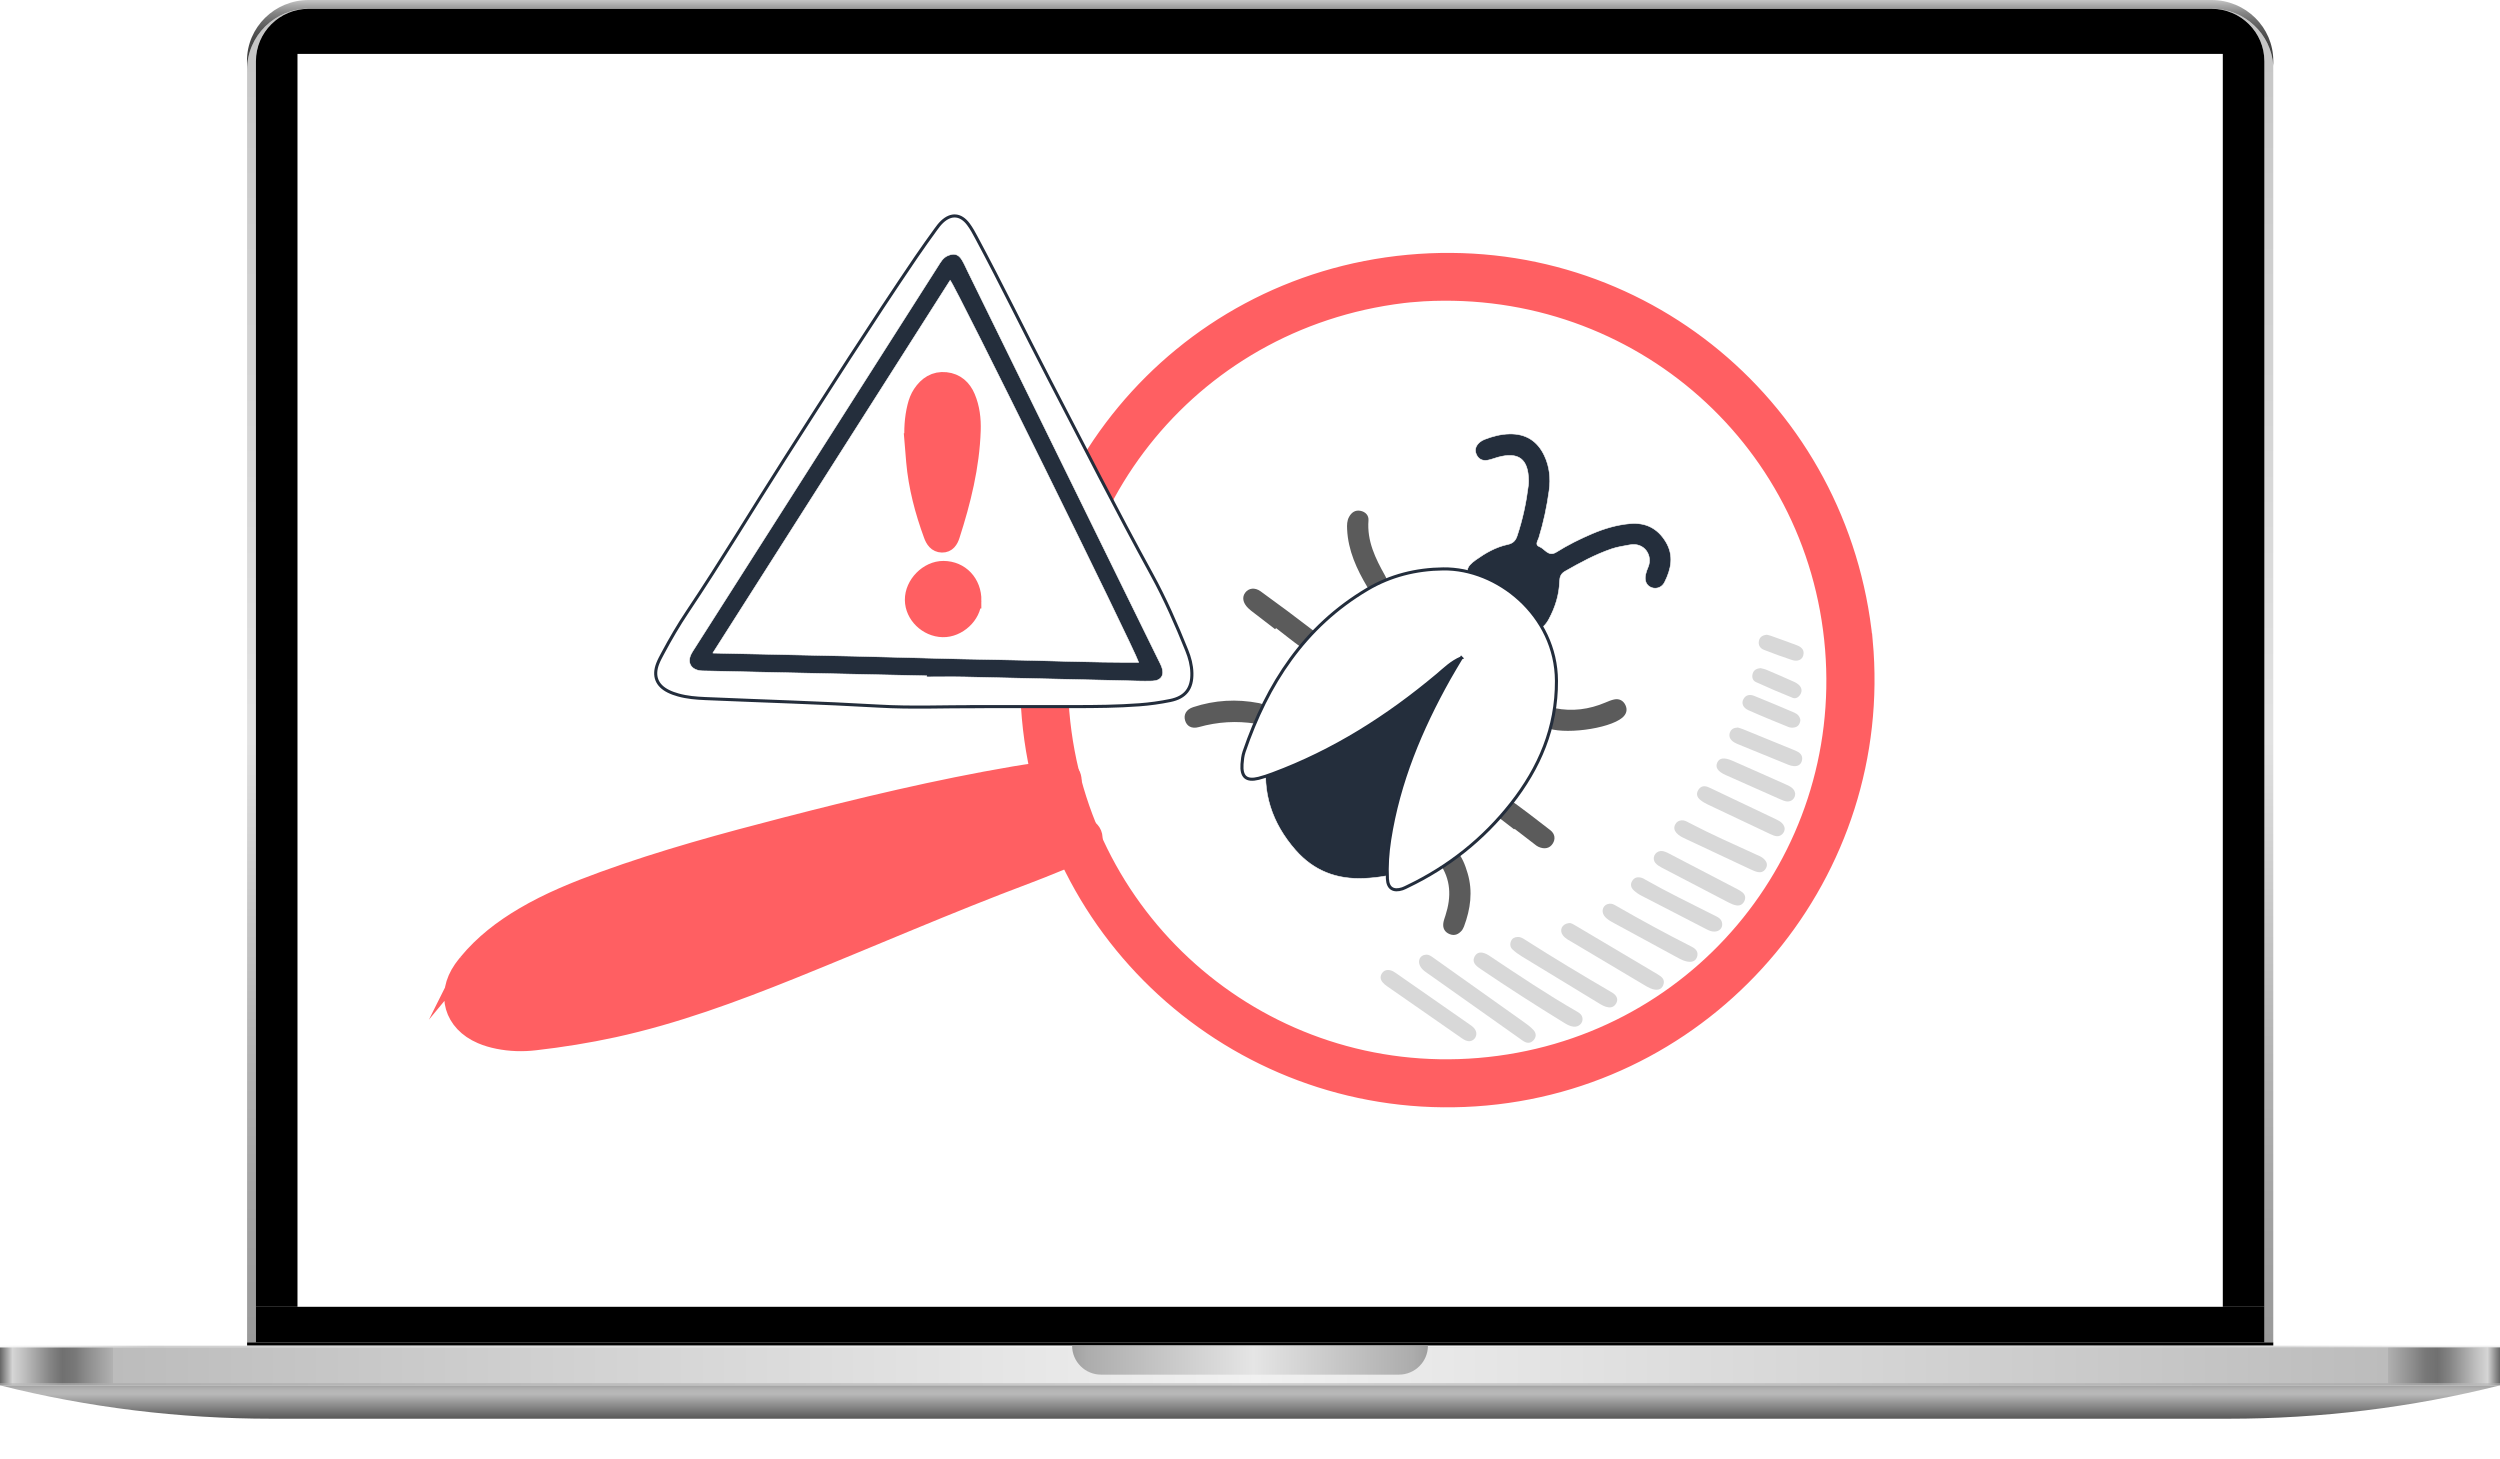
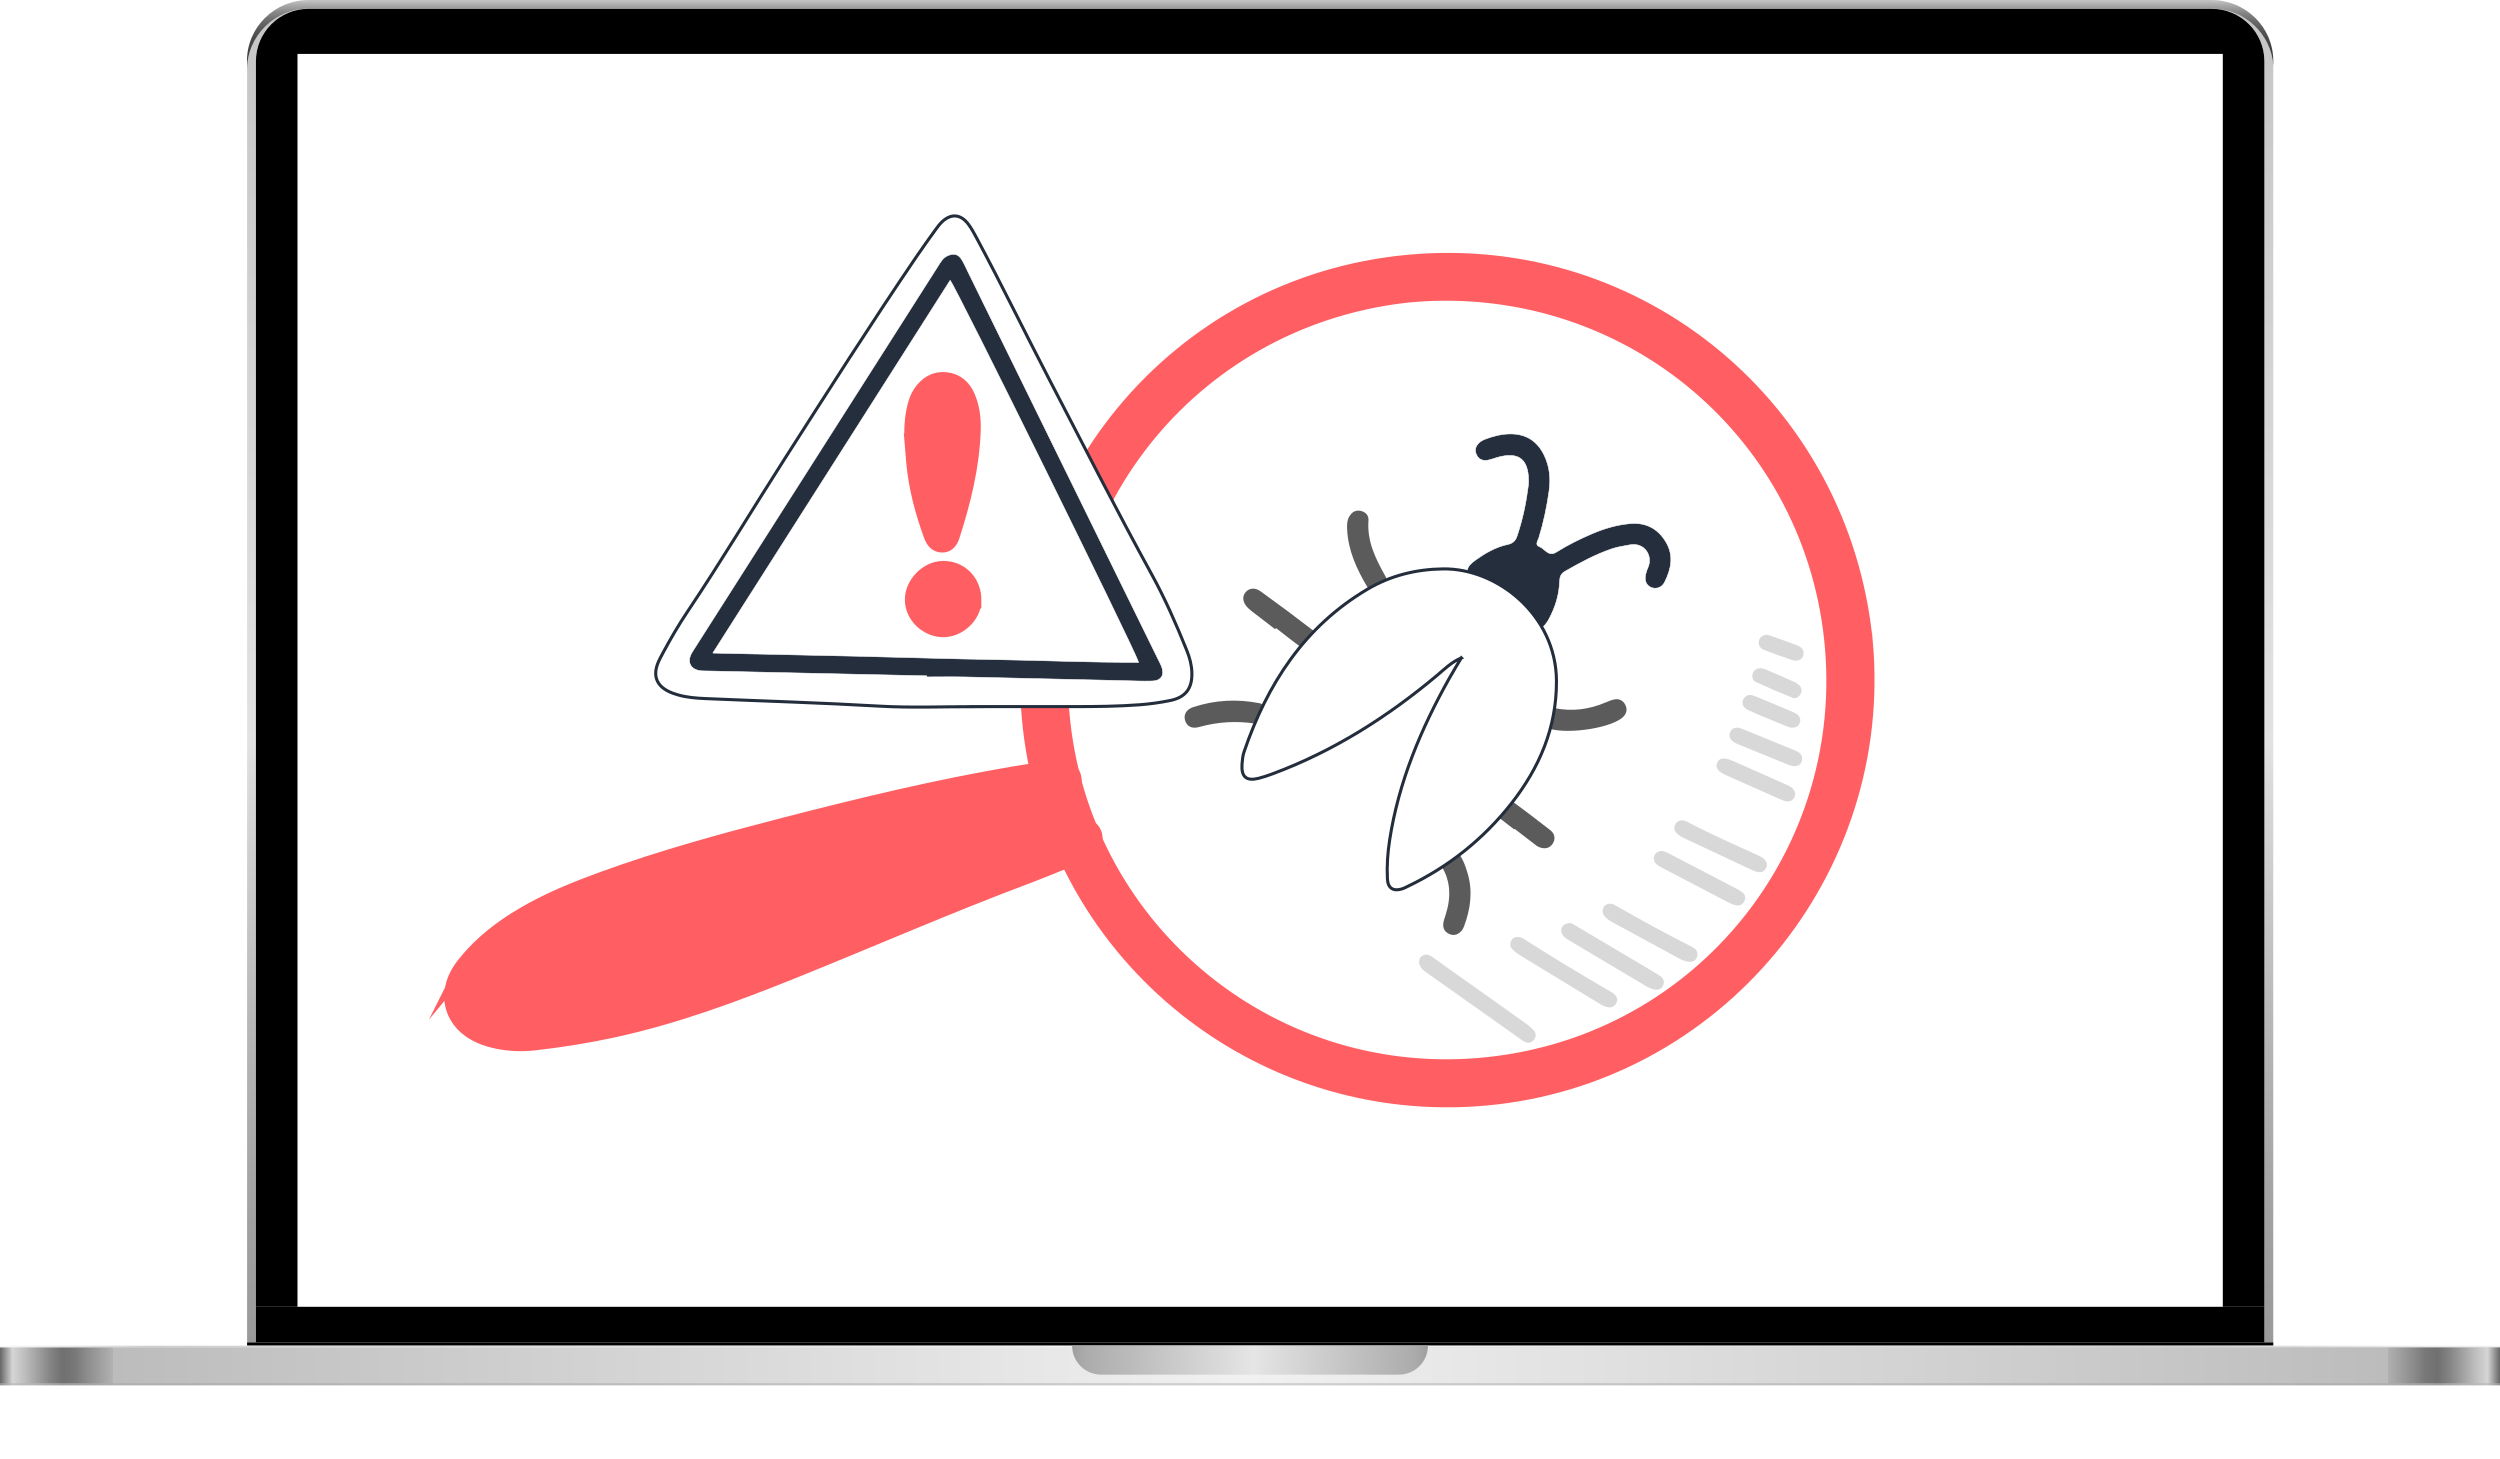
<svg xmlns="http://www.w3.org/2000/svg" viewBox="0 0 812.05 473.84">
  <defs>
    <style>      .cls-1 {        fill: url(#linear-gradient-2);      }      .cls-2, .cls-3 {        fill: #fff;      }      .cls-4 {        fill: #d8d8d8;      }      .cls-5 {        fill: url(#radial-gradient-2);        opacity: .4;      }      .cls-5, .cls-6, .cls-7 {        mix-blend-mode: multiply;      }      .cls-8 {        mask: url(#mask-2);      }      .cls-9 {        fill: url(#linear-gradient-6);      }      .cls-10 {        isolation: isolate;      }      .cls-11 {        mask: url(#mask-3);      }      .cls-3 {        stroke: #232d3c;      }      .cls-3, .cls-12, .cls-13 {        stroke-miterlimit: 10;      }      .cls-14 {        fill: url(#linear-gradient-11);      }      .cls-6 {        fill: url(#radial-gradient);      }      .cls-15 {        fill: url(#linear-gradient-10);      }      .cls-7 {        fill: url(#linear-gradient-9);      }      .cls-16 {        filter: url(#luminosity-noclip-4);      }      .cls-17 {        fill: url(#linear-gradient-5);      }      .cls-18 {        fill: url(#linear-gradient-7);      }      .cls-12 {        fill: #242e3c;        stroke: #fff;        stroke-width: .18px;      }      .cls-19 {        filter: url(#luminosity-noclip-2);      }      .cls-20 {        mask: url(#mask-1);      }      .cls-21 {        mask: url(#mask);      }      .cls-22 {        fill: url(#linear-gradient-3);      }      .cls-23 {        fill: url(#linear-gradient);      }      .cls-24 {        fill: #5b5b5b;      }      .cls-25 {        fill: url(#linear-gradient-4);      }      .cls-26 {        fill: url(#linear-gradient-8);      }      .cls-13 {        fill: #ff5f62;        stroke: #ff5f62;        stroke-width: 5px;      }    </style>
    <filter id="luminosity-noclip-2" data-name="luminosity-noclip" x="62.67" y="447.82" width="686.72" height="26.02" color-interpolation-filters="sRGB" filterUnits="userSpaceOnUse" />
    <filter id="luminosity-noclip-3" x="929.24" y="-3875.25" width="-32766" height="32766" color-interpolation-filters="sRGB" filterUnits="userSpaceOnUse" />
    <mask id="mask-1" x="929.24" y="-3875.25" width="-32766" height="32766" maskUnits="userSpaceOnUse" />
    <radialGradient id="radial-gradient" cx="-3278.25" cy="37953.78" fx="-3278.25" fy="37953.78" r="174.72" gradientTransform="translate(7455.9 -2157.98) scale(2.15 .07)" gradientUnits="userSpaceOnUse">
      <stop offset="0" stop-color="#fff" />
      <stop offset=".09" stop-color="#f5f5f5" />
      <stop offset=".23" stop-color="#dadada" />
      <stop offset=".41" stop-color="#afafaf" />
      <stop offset=".63" stop-color="#737373" />
      <stop offset=".88" stop-color="#282828" />
      <stop offset="1" stop-color="#000" />
    </radialGradient>
    <mask id="mask" x="62.67" y="447.82" width="686.72" height="26.02" maskUnits="userSpaceOnUse">
      <g class="cls-19">
        <g class="cls-20">
          <path class="cls-6" d="M749.39,460.54c0,7.19-122.94,13.31-346.82,13.31s-339.9-5.83-339.9-13.01,116.02-13.01,339.9-13.01,346.82,5.53,346.82,12.71Z" />
        </g>
      </g>
    </mask>
    <radialGradient id="radial-gradient-2" cx="-3278.25" cy="37953.78" fx="-3278.25" fy="37953.78" r="174.72" gradientTransform="translate(7455.9 -2157.98) scale(2.15 .07)" gradientUnits="userSpaceOnUse">
      <stop offset="0" stop-color="#000" />
      <stop offset="1" stop-color="#000" />
    </radialGradient>
    <linearGradient id="linear-gradient" x1="409.34" y1="436.04" x2="409.34" y2="2.83" gradientUnits="userSpaceOnUse">
      <stop offset="0" stop-color="#9a9a9a" />
      <stop offset=".09" stop-color="#a1a1a1" />
      <stop offset=".24" stop-color="#b7b7b7" />
      <stop offset=".42" stop-color="#dadada" />
      <stop offset=".45" stop-color="#e2e2e2" />
      <stop offset="1" stop-color="#c5c5c5" />
    </linearGradient>
    <linearGradient id="linear-gradient-2" x1="409.32" y1="22.61" x2="409.32" y2="0" gradientUnits="userSpaceOnUse">
      <stop offset="0" stop-color="#404040" />
      <stop offset=".28" stop-color="#424242" />
      <stop offset=".45" stop-color="#4a4a4a" />
      <stop offset=".59" stop-color="#595959" />
      <stop offset=".71" stop-color="#6d6d6d" />
      <stop offset=".82" stop-color="#878787" />
      <stop offset=".92" stop-color="#a7a7a7" />
      <stop offset="1" stop-color="#c5c5c5" />
    </linearGradient>
    <linearGradient id="linear-gradient-3" x1="0" y1="443.86" x2="406.03" y2="443.86" gradientUnits="userSpaceOnUse">
      <stop offset="0" stop-color="#929292" />
      <stop offset=".01" stop-color="#c1c1c1" />
      <stop offset=".03" stop-color="#b1b1b1" />
      <stop offset=".05" stop-color="#9c9c9c" />
      <stop offset=".07" stop-color="#a3a3a3" />
      <stop offset=".09" stop-color="#afafaf" />
      <stop offset="1" stop-color="#cfcfcf" />
    </linearGradient>
    <linearGradient id="linear-gradient-4" x1="0" y1="437.41" x2="812.05" y2="437.41" gradientUnits="userSpaceOnUse">
      <stop offset="0" stop-color="#f8f8f8" />
      <stop offset=".06" stop-color="#d0d0d0" />
      <stop offset=".5" stop-color="#f8f8f8" />
      <stop offset=".87" stop-color="#d0d0d0" />
      <stop offset=".88" stop-color="#d3d3d3" />
      <stop offset=".95" stop-color="#e8e8e8" />
      <stop offset="1" stop-color="#f1f1f1" />
    </linearGradient>
    <linearGradient id="linear-gradient-5" x1="406.03" y1="443.86" x2="812.05" y2="443.86" gradientUnits="userSpaceOnUse">
      <stop offset="0" stop-color="#cfcfcf" />
      <stop offset=".91" stop-color="#afafaf" />
      <stop offset=".93" stop-color="#a3a3a3" />
      <stop offset=".95" stop-color="#9c9c9c" />
      <stop offset=".97" stop-color="#b1b1b1" />
      <stop offset=".99" stop-color="#c1c1c1" />
      <stop offset="1" stop-color="#929292" />
    </linearGradient>
    <linearGradient id="linear-gradient-6" x1="0" y1="443.5" x2="406.03" y2="443.5" gradientUnits="userSpaceOnUse">
      <stop offset="0" stop-color="#666" />
      <stop offset=".01" stop-color="#d5d5d5" />
      <stop offset=".02" stop-color="#bdbdbd" />
      <stop offset=".04" stop-color="#858585" />
      <stop offset=".05" stop-color="#707070" />
      <stop offset=".06" stop-color="#787878" />
      <stop offset=".07" stop-color="#8d8d8d" />
      <stop offset=".09" stop-color="#b1b1b1" />
      <stop offset=".09" stop-color="#bcbcbc" />
      <stop offset="1" stop-color="#f1f1f1" />
    </linearGradient>
    <linearGradient id="linear-gradient-7" x1="406.03" y1="443.5" x2="812.05" y2="443.5" gradientUnits="userSpaceOnUse">
      <stop offset="0" stop-color="#f1f1f1" />
      <stop offset=".91" stop-color="#bcbcbc" />
      <stop offset=".91" stop-color="#b1b1b1" />
      <stop offset=".93" stop-color="#8d8d8d" />
      <stop offset=".94" stop-color="#787878" />
      <stop offset=".95" stop-color="#707070" />
      <stop offset=".96" stop-color="#858585" />
      <stop offset=".98" stop-color="#bdbdbd" />
      <stop offset=".99" stop-color="#d5d5d5" />
      <stop offset="1" stop-color="#666" />
    </linearGradient>
    <linearGradient id="linear-gradient-8" x1="348.23" y1="441.81" x2="463.82" y2="441.81" gradientUnits="userSpaceOnUse">
      <stop offset="0" stop-color="#9f9f9f" />
      <stop offset=".04" stop-color="#acacac" />
      <stop offset=".51" stop-color="#e5e5e5" />
      <stop offset=".96" stop-color="#acacac" />
      <stop offset="1" stop-color="#9f9f9f" />
    </linearGradient>
    <filter id="luminosity-noclip-4" x="347.78" y="437.1" width="116.49" height="10.1" color-interpolation-filters="sRGB" filterUnits="userSpaceOnUse" />
    <filter id="luminosity-noclip-5" x="929.24" y="-3875.25" width="-32766" height="32766" color-interpolation-filters="sRGB" filterUnits="userSpaceOnUse" />
    <mask id="mask-3" x="929.24" y="-3875.25" width="-32766" height="32766" maskUnits="userSpaceOnUse" />
    <linearGradient id="linear-gradient-9" x1="347.78" y1="442.16" x2="464.27" y2="442.16" gradientUnits="userSpaceOnUse">
      <stop offset="0" stop-color="#ccc" />
      <stop offset=".52" stop-color="#b3b3b3" />
      <stop offset=".77" stop-color="#b5b5b5" />
      <stop offset=".89" stop-color="#bdbdbd" />
      <stop offset=".99" stop-color="#cacaca" />
      <stop offset="1" stop-color="#ccc" />
    </linearGradient>
    <mask id="mask-2" x="347.78" y="437.1" width="116.49" height="10.1" maskUnits="userSpaceOnUse">
      <g class="cls-16">
        <g class="cls-11">
          <path class="cls-7" d="M463.82,437.1c0,2.6-1.05,4.95-2.76,6.65-1.7,1.7-4.05,2.76-6.65,2.76h-96.77c-5.19,0-9.4-4.22-9.4-9.41h-.46v.7c0,5.19,4.22,9.4,9.41,9.4h97.67c5.2,0,9.41-4.21,9.41-9.4v-.7h-.45Z" />
        </g>
      </g>
    </mask>
    <linearGradient id="linear-gradient-10" x1="347.78" y1="442.16" x2="464.27" y2="442.16" gradientUnits="userSpaceOnUse">
      <stop offset="0" stop-color="#f7f7f7" />
      <stop offset=".52" stop-color="#f8f8f8" />
      <stop offset="1" stop-color="#f7f7f7" />
    </linearGradient>
    <linearGradient id="linear-gradient-11" x1="406.03" y1="460.83" x2="406.03" y2="450" gradientUnits="userSpaceOnUse">
      <stop offset="0" stop-color="#575757" />
      <stop offset=".74" stop-color="#b9b9b9" />
      <stop offset=".85" stop-color="#b5b5b5" />
      <stop offset=".94" stop-color="#ababab" />
      <stop offset="1" stop-color="#9f9f9f" />
    </linearGradient>
  </defs>
  <g class="cls-10">
    <g id="Layer_2" data-name="Layer 2">
      <g id="object">
        <g>
          <g class="cls-21">
            <path class="cls-5" d="M749.39,460.54c0,7.19-122.94,13.31-346.82,13.31s-339.9-5.83-339.9-13.01,116.02-13.01,339.9-13.01,346.82,5.53,346.82,12.71Z" />
          </g>
          <g>
            <g>
              <g>
                <path class="cls-23" d="M718.4,2.83H100.32c-11.08,0-20.06,8.86-20.06,19.78V436.04h2.87V19.78c0-.87,.07-1.73,.2-2.57,.04-.28,.09-.56,.15-.83,.06-.27,.12-.55,.19-.82,.07-.27,.15-.54,.23-.8,.71-2.25,1.89-4.3,3.41-6.04,.18-.21,.36-.4,.55-.6,.09-.1,.19-.19,.29-.29,.87-.86,1.84-1.63,2.88-2.29,.35-.22,.7-.43,1.07-.62,.36-.2,.73-.38,1.11-.55,0,0,0,0,0,0,.25-.11,.51-.22,.77-.32,0,0,0,0,0,0,1.94-.75,4.07-1.17,6.28-1.17H718.36c2.95,0,5.74,.74,8.17,2.04,.36,.2,.72,.4,1.07,.62,.46,.29,.91,.61,1.34,.94h0c.22,.17,.43,.34,.63,.52t0,0c.31,.27,.61,.54,.9,.83,.1,.1,.19,.19,.29,.29,.19,.2,.38,.39,.55,.6,2.61,2.97,4.19,6.84,4.19,11.06V436.04h2.9V21.37c-.65-10.34-9.36-18.54-20.01-18.54Z" />
                <path class="cls-1" d="M80.22,19.78c0-10.92,8.98-19.78,20.06-19.78H718.36c11.08,0,20.05,8.86,20.05,19.78v1.58c-.65-10.34-9.36-18.54-20.01-18.54H100.32c-11.08,0-20.06,8.86-20.06,19.78l-.04-2.83Z" />
                <g>
                  <rect x="83.13" y="424.47" width="652.38" height="11.58" />
                  <path d="M735.51,19.87V424.47H83.13V19.87c0-9.38,7.69-17.01,17.15-17.01H718.36c9.46,0,17.15,7.63,17.15,17.01Z" />
                  <polygon points="738.41 436.04 738.41 437.1 735.51 437.1 735.51 437.1 83.13 437.1 83.13 437.1 80.26 437.1 80.26 436.04 738.41 436.04" />
                </g>
              </g>
              <g>
                <g>
                  <g>
                    <rect class="cls-22" y="437.71" width="406.03" height="12.29" />
                    <rect class="cls-25" y="437.1" width="812.05" height=".61" />
                    <rect class="cls-17" x="406.03" y="437.71" width="406.03" height="12.29" />
                  </g>
                  <g>
                    <rect class="cls-9" y="437.71" width="406.03" height="11.56" />
                    <rect class="cls-18" x="406.03" y="437.71" width="406.03" height="11.56" />
                  </g>
                  <path class="cls-26" d="M463.82,437.1c0,2.6-1.05,4.95-2.76,6.65-1.7,1.7-4.05,2.76-6.65,2.76h-96.77c-5.19,0-9.4-4.22-9.4-9.41h115.58Z" />
                  <g class="cls-8">
                    <path class="cls-15" d="M463.82,437.1c0,2.6-1.05,4.95-2.76,6.65-1.7,1.7-4.05,2.76-6.65,2.76h-96.77c-5.19,0-9.4-4.22-9.4-9.41h-.46v.7c0,5.19,4.22,9.4,9.41,9.4h97.67c5.2,0,9.41-4.21,9.41-9.4v-.7h-.45Z" />
                  </g>
                </g>
-                 <path class="cls-14" d="M0,450c28.55,7.18,58.29,10.83,88.19,10.83H723.86c29.91,0,59.64-3.65,88.19-10.83H0Z" />
              </g>
            </g>
            <rect class="cls-2" x="96.63" y="17.51" width="625.38" height="406.95" />
          </g>
        </g>
        <g>
          <g>
            <path class="cls-4" d="M463.07,310.11c1.09-.12,1.86,.52,2.68,1.1,9.84,7,19.7,13.99,29.54,20.99,1.01,.72,2.01,1.49,2.84,2.4,.94,1.05,.94,2.29-.08,3.36-.9,.95-1.98,.94-3.06,.31-.54-.31-1.03-.7-1.53-1.06-9.66-6.83-19.32-13.66-28.97-20.5-1.21-.86-2.56-1.6-3.25-3.01-.84-1.71,.07-3.45,1.84-3.59Z" />
-             <path class="cls-4" d="M514.04,330.83c.14,1.51-1.24,2.83-2.89,2.66-1.27-.13-2.35-.8-3.41-1.46-9.03-5.55-17.95-11.27-26.72-17.22-.31-.21-.62-.42-.91-.65-1.17-.92-1.94-1.99-1.09-3.53,.75-1.35,2.1-1.59,3.9-.69,.44,.22,.86,.51,1.27,.79,9.24,6.15,18.44,12.34,28.07,17.86,.9,.51,1.67,1.1,1.77,2.24Z" />
            <path class="cls-4" d="M492.95,304.35c1.08-.06,1.89,.55,2.72,1.08,9.02,5.75,18.19,11.27,27.43,16.65,.53,.31,1.09,.63,1.5,1.07,.74,.79,.94,1.73,.38,2.74-.54,.97-1.38,1.44-2.46,1.32-1.27-.14-2.34-.81-3.4-1.46-8.3-5.03-16.59-10.07-24.87-15.13-1.05-.64-2.08-1.39-2.97-2.23-.77-.73-.89-1.76-.44-2.76,.4-.89,1.17-1.24,2.1-1.28Z" />
            <path class="cls-4" d="M509.67,299.83c.67-.09,1.51,.47,2.37,.98,8.79,5.23,17.59,10.45,26.39,15.66,1.39,.82,2.53,1.73,1.81,3.56-.59,1.5-2.12,1.86-4.16,1-.8-.34-1.55-.8-2.3-1.25-7.62-4.52-15.23-9.05-22.84-13.58-1.17-.7-2.46-1.28-3.3-2.41-1.21-1.63-.33-3.7,2.02-3.96Z" />
-             <path class="cls-4" d="M477.49,338.19c-1.07,.1-1.92-.44-2.75-1.01-8.09-5.62-16.19-11.24-24.27-16.88-.51-.35-.99-.77-1.38-1.24-.69-.84-.86-1.79-.29-2.77,.67-1.14,1.72-1.4,2.9-1.1,.59,.15,1.15,.49,1.65,.84,8.09,5.62,16.17,11.26,24.25,16.9,.72,.5,1.4,1.05,1.76,1.89,.62,1.48-.33,3.17-1.89,3.37Z" />
+             <path class="cls-4" d="M477.49,338.19Z" />
            <path class="cls-4" d="M522.75,293.54c.79-.1,1.46,.25,2.11,.63,8.11,4.66,16.33,9.13,24.67,13.36,1.42,.72,2.21,1.75,1.71,3.28-.53,1.6-1.95,1.81-3.4,1.48-.84-.19-1.66-.54-2.42-.95-7.02-3.79-14.04-7.6-21.04-11.43-1.2-.66-2.47-1.29-3.29-2.43-1.19-1.65-.27-3.76,1.66-3.93Z" />
            <path class="cls-4" d="M546.24,266.46c.92-.07,1.67,.4,2.44,.81,7.05,3.68,14.31,6.91,21.54,10.2,1.01,.46,2.09,.83,2.88,1.67,.73,.77,1.1,1.65,.6,2.71-.55,1.16-1.48,1.66-2.72,1.41-.72-.14-1.42-.44-2.09-.75-7.09-3.31-14.17-6.63-21.24-9.96-1.12-.53-2.27-1.04-3.11-2.01-.72-.82-.92-1.74-.39-2.75,.44-.84,1.15-1.27,2.09-1.33Z" />
-             <path class="cls-4" d="M559.39,299.95c.18,1.46-.85,2.59-2.45,2.65-1.04,.04-1.95-.4-2.83-.86-6.99-3.59-13.98-7.18-20.94-10.8-.88-.45-1.72-1.03-2.45-1.7-.9-.82-1.26-1.87-.59-3.03,.76-1.31,1.93-1.45,3.24-1.04,.35,.11,.67,.33,.99,.52,7.27,4.12,14.79,7.76,22.25,11.53,1.21,.61,2.58,1.08,2.78,2.73Z" />
            <path class="cls-4" d="M539.45,276.4c1.03,0,1.92,.45,2.8,.91,7.38,3.85,14.76,7.69,22.14,11.54,.55,.29,1.09,.6,1.57,.99,.86,.7,1.14,1.66,.72,2.68-.47,1.15-1.42,1.78-2.67,1.57-.84-.14-1.67-.5-2.43-.89-7.28-3.77-14.55-7.56-21.81-11.37-.75-.4-1.55-.89-2.07-1.53-1.22-1.52-.2-3.68,1.73-3.88Z" />
-             <path class="cls-4" d="M579.69,268.95c.14,1.41-1.11,2.78-2.53,2.67-.72-.06-1.45-.37-2.11-.68-6.77-3.18-13.53-6.37-20.28-9.59-.89-.43-1.78-.93-2.53-1.56-.92-.77-1.35-1.81-.71-3,.69-1.29,1.76-1.69,3.14-1.2,.35,.13,.69,.29,1.03,.45,7.09,3.37,14.18,6.74,21.27,10.12,1.26,.6,2.42,1.32,2.72,2.8Z" />
            <path class="cls-4" d="M583.11,257.76c.06,1.52-1.15,2.71-2.66,2.57-.72-.06-1.44-.37-2.11-.67-5.93-2.61-11.86-5.23-17.77-7.89-2.63-1.18-3.47-2.49-2.78-4.06,.67-1.53,2.24-1.78,4.92-.61,5.83,2.54,11.62,5.15,17.43,7.73,1.39,.62,2.74,1.28,2.97,2.93Z" />
            <path class="cls-4" d="M564.43,236.3c.41,.13,1.13,.32,1.81,.59,5.41,2.2,10.82,4.41,16.23,6.63,.57,.23,1.16,.46,1.68,.79,1.08,.67,1.47,1.71,1.11,2.9-.37,1.23-1.37,1.74-2.61,1.64-.61-.05-1.23-.22-1.79-.45-5.53-2.23-11.06-4.48-16.57-6.76-.67-.28-1.36-.68-1.86-1.2-.73-.77-.89-1.78-.41-2.77,.41-.85,1.14-1.28,2.41-1.35Z" />
            <path class="cls-4" d="M584.8,233.89c-.14,1.35-.76,2.22-2.03,2.42-.59,.09-1.28,.07-1.82-.15-4.36-1.78-8.72-3.54-13.02-5.46-1.79-.8-2.34-2.27-1.65-3.57,.79-1.51,2.19-1.63,3.53-1.09,4.37,1.75,8.7,3.6,13.03,5.44,1.08,.46,1.81,1.27,1.95,2.41Z" />
            <path class="cls-4" d="M571.87,217.02c.56,.16,1.31,.28,1.99,.57,2.98,1.26,5.94,2.55,8.89,3.88,.66,.3,1.34,.72,1.81,1.26,.7,.8,.83,1.81,.26,2.78-.55,.94-1.5,1.57-2.5,1.17-4.03-1.62-8.03-3.33-11.98-5.14-1.14-.52-1.39-1.75-.97-2.92,.37-1.03,1.26-1.48,2.5-1.6Z" />
            <path class="cls-4" d="M573.9,206.18c.36,.09,.85,.18,1.31,.34,2.8,1,5.6,1.99,8.39,3.05,1.51,.57,2.64,1.51,2.13,3.36-.39,1.4-1.82,2.05-3.66,1.45-3.06-.99-6.09-2.12-9.08-3.29-1.26-.49-1.97-1.54-1.64-2.98,.28-1.25,1.21-1.8,2.56-1.93Z" />
            <g>
-               <path class="cls-12" d="M490.3,258.2c-9.58,12.21-20.18,19.8-32.93,24.39-4.61,1.66-9.4,2.52-14.28,2.73-8.84,.39-16.33-2.39-22.3-9.21-7.61-8.7-10.99-18.79-9.25-30.09,3.48-22.6,15.28-39.76,35.35-50.88,11.27-6.24,23.18-7.66,35.27-2.49,10.7,4.58,17.27,12.73,19.63,24.22,1.77,8.64,.1,16.83-2.85,24.92-2.37,6.49-5.54,12.53-8.65,16.4Z" />
              <path class="cls-12" d="M488.9,198.84c-3.38-2.38-6.3-5.29-9.29-8.12-.54-.51-.99-1.12-1.42-1.73-2.34-3.29-2.1-4.8,1.16-7.12,3.17-2.26,6.53-4.19,10.37-5.01,1.7-.36,2.55-1.21,3.08-2.79,1.79-5.34,2.95-10.82,3.64-16.4,.06-.49,.08-1,.08-1.49-.06-7.1-3.24-9.52-10.04-7.64-1.08,.3-2.13,.74-3.23,.94-1.63,.29-2.98-.26-3.69-1.86-.7-1.6-.14-2.93,1.11-4,.46-.39,1.04-.7,1.61-.92,2.58-.99,5.24-1.69,8.01-1.75,5.27-.12,9.08,2.24,11.34,7.02,1.71,3.61,2.09,7.43,1.56,11.33-.71,5.2-1.79,10.31-3.33,15.34-.29,.96-1.4,2.36,.15,2.92,1.8,.65,2.9,3.43,5.54,1.77,3.7-2.32,7.61-4.27,11.63-5.98,3.93-1.67,7.98-2.87,12.24-3.26,5.11-.46,9.01,1.52,11.65,5.88,2.7,4.46,1.77,8.89-.4,13.19-.83,1.65-2.61,2.25-4.12,1.73-1.69-.58-2.48-2.17-2.02-4.27,.18-.85,.5-1.68,.84-2.48,1.53-3.65-1.21-8.09-6.03-7.15-1.96,.38-3.94,.64-5.84,1.29-5.34,1.83-10.26,4.5-15.14,7.29-1.42,.81-1.73,1.89-1.78,3.37-.14,4.31-1.42,8.34-3.45,12.13-2.09,3.91-4.96,4.62-8.61,2.07-1.94-1.36-3.77-2.88-5.65-4.32Z" />
              <path class="cls-24" d="M474.94,302.11c-1.15,1.39-2.44,1.96-4.06,1.32-1.6-.64-2.28-1.91-2.06-3.58,.11-.85,.44-1.68,.7-2.51,1.94-6.02,1.81-11.75-2.03-17.11-1.46-2.03-1.21-3.81,.32-4.95,1.5-1.12,3.37-.88,5.03,.81,2.07,2.11,3.07,4.85,3.88,7.59,1.73,5.86,.93,11.61-1.17,17.23-.17,.46-.45,.89-.62,1.21Z" />
              <path class="cls-24" d="M414.21,204.4c-2.27-1.74-4.54-3.49-6.8-5.24-.69-.53-1.41-1.04-2.02-1.66-1.7-1.7-2.01-3.54-.92-4.99,1.11-1.47,3.09-1.82,5.01-.43,5.85,4.22,11.63,8.54,17.35,12.94,1.85,1.43,2.07,3.41,.93,4.91-1.14,1.5-3.07,1.79-4.98,.43-2.83-2.02-5.54-4.22-8.3-6.35-.09,.12-.19,.25-.28,.37Z" />
              <path class="cls-24" d="M501.39,235.84c-1.26-.96-1.8-2.28-1.31-3.89,.46-1.5,1.63-2.14,3.13-2.18,.61-.02,1.23,.14,1.84,.26,5.68,1.14,11.14,.41,16.44-1.84,.91-.39,1.84-.78,2.81-.99,1.67-.36,2.99,.37,3.69,1.86,.72,1.52,.28,2.93-.99,4.02-4.36,3.76-19.77,5.72-24.87,3.17-.22-.11-.43-.25-.72-.42Z" />
              <path class="cls-24" d="M445.2,191.88c-.23-.26-.74-.66-1.05-1.18-3.46-5.82-6.27-11.89-6.58-18.81-.06-1.37-.06-2.74,.64-4,.8-1.44,1.98-2.28,3.66-1.97,1.67,.31,2.77,1.5,2.64,3.14-.52,6.7,2.26,12.34,5.39,17.92,1.27,2.27,1.09,3.91-.36,5.05-1.35,1.06-2.74,1.02-4.34-.15Z" />
              <path class="cls-24" d="M411.5,233.67c-.9,1.26-2.17,1.63-3.61,1.4-6.24-.99-12.38-.61-18.48,1.1-2.36,.66-3.95-.31-4.48-2.19-.52-1.82,.35-3.53,2.62-4.28,6.99-2.32,14.17-2.71,21.37-1.32,2.96,.57,4.07,3.2,2.58,5.28Z" />
              <path class="cls-24" d="M491.84,269.41c-1.98-1.52-3.96-3.04-5.93-4.57-2.16-1.69-2.72-3.42-1.67-5.08,1.05-1.66,3.23-2.12,5.3-.65,4.78,3.4,9.45,6.96,14.06,10.57,1.54,1.21,1.67,2.93,.76,4.34-.99,1.55-2.66,1.93-4.62,1.05-.23-.1-.45-.22-.65-.37-2.38-1.82-4.75-3.65-7.12-5.48-.05,.06-.09,.12-.14,.18Z" />
              <path class="cls-3" d="M474.68,213.7c-3.23,1.35-5.48,3.66-7.93,5.71-16.09,13.47-33.58,24.58-53.33,31.92-1.52,.56-3.06,1.1-4.63,1.49-3.96,.98-5.64-.47-5.36-4.61,.1-1.36,.24-2.77,.68-4.05,7.52-21.99,19.56-40.62,40.02-52.74,7.53-4.46,15.8-6.52,24.65-6.63,17.58-.22,36.68,14.98,36.79,36.36,.07,15.22-5.53,28.24-14.71,39.92-9.08,11.55-20.35,20.48-33.62,26.85-.56,.27-1.12,.57-1.7,.77-2.92,.96-4.72-.12-4.88-3.2-.22-4.24,.08-8.47,.73-12.68,2.91-18.76,10.1-35.93,19.3-52.36,1.28-2.28,2.65-4.51,3.98-6.76Z" />
            </g>
            <path class="cls-13" d="M605.81,208.25c6.87,74.88-48.39,141.49-123.09,148.35-75.1,6.9-141.6-48.32-148.31-123.44-6.69-74.87,47.8-140.91,123.02-147.91,75.22-7,140.86,47.71,148.37,123Zm-146.78-112.65c-70.8,6.81-119.91,68.19-114.18,135.77,5.9,69.53,66.42,120.52,135.52,114.77,70-5.82,120.54-66.55,114.95-135.35-5.65-69.57-66.03-120.87-136.3-115.18Z" />
            <path class="cls-13" d="M151.5,312.44c5.14-6.26,11.46-11.1,18.4-15.19,8.19-4.83,16.96-8.39,25.86-11.63,19.51-7.1,39.52-12.53,59.61-17.72,24.45-6.31,49-12.21,73.91-16.47,4.44-.76,8.92-1.34,13.38-1.95,4.83-.65,7.08,1.84,5.86,6.53-.25,.94-.27,1.76,.02,2.62,.85,2.57,1.75,5.12,2.57,7.69,.3,.95,.95,1.47,1.78,1.9,1.85,.98,2.95,2.47,2.72,4.64-.24,2.28-1.73,3.54-3.75,4.35-5.96,2.39-11.86,4.95-17.87,7.2-25.86,9.69-51.15,20.78-76.76,31.09-18.83,7.57-37.85,14.61-57.75,18.96-8.49,1.85-17.06,3.22-25.68,4.21-4.06,.47-8.1,.35-12.11-.46-1.88-.38-3.72-.91-5.49-1.67-9.48-4.05-12.22-13.53-6.34-21.97,.51-.74,1.1-1.43,1.65-2.15Z" />
          </g>
          <g>
            <path class="cls-3" d="M317.41,229.53c-10.63-.02-21.27,.45-31.89-.17-18.81-1.09-37.64-1.63-56.47-2.45-2.95-.13-5.89-.37-8.74-1.17-1.11-.31-2.21-.69-3.24-1.21-3.76-1.88-4.96-4.98-3.45-8.93,.45-1.17,1.06-2.29,1.66-3.4,2.48-4.64,5.13-9.19,8.06-13.56,10.84-16.18,20.84-32.88,31.33-49.28,14.12-22.06,28.19-44.18,42.92-65.85,2.07-3.05,4.23-6.03,6.38-9.02,.61-.85,1.26-1.7,2.01-2.42,2.97-2.81,6.11-2.54,8.58,.78,1,1.34,1.81,2.84,2.6,4.32,8.16,15.2,15.69,30.73,23.65,46.04,11.02,21.19,21.83,42.49,33.32,63.42,4.36,7.95,7.98,16.23,11.36,24.63,.95,2.36,1.61,4.78,1.66,7.35,.12,5.03-2.07,7.92-7.04,8.93-3.3,.67-6.63,1.14-10,1.39-7.04,.52-14.09,.59-21.14,.59-10.53,0-21.05,0-31.58,0Z" />
            <path class="cls-12" d="M301.03,219.52c-24-.53-48-1.06-71.99-1.59-.53-.01-1.06,0-1.58-.07-3.09-.42-4.32-2.7-2.94-5.45,.28-.56,.64-1.09,.98-1.62,26.4-41.45,52.8-82.91,79.21-124.36,.84-1.33,1.59-2.73,3.17-3.39,2.03-.85,3.43-.51,4.57,1.39,.71,1.17,1.25,2.43,1.85,3.66,20.63,42.03,41.26,84.06,61.89,126.09,.37,.76,.77,1.5,1.09,2.28,1.09,2.73-.04,4.66-2.99,4.75-3.15,.1-6.31-.06-9.47-.13-17.16-.4-34.31-.82-51.47-1.19-4.1-.09-8.21-.01-12.31-.01,0-.11,0-.23,0-.34Zm-69.51-7.39c16.03,.35,31.28,.66,46.52,1.02,15.37,.36,30.74,.88,46.12,1.12,15.18,.24,30.35,.96,45.7,.86-1.94-5.53-59.47-122.15-61.23-124.08-25.58,40.17-51.12,80.28-77.1,121.08Z" />
            <path class="cls-13" d="M296.31,143.24c-.21-3.51-.04-7.38,.9-11.2,.38-1.55,.92-3.03,1.8-4.35,1.95-2.92,4.6-4.68,8.21-4.3,3.45,.36,5.77,2.46,7.08,5.57,1.45,3.45,1.88,7.14,1.76,10.83-.39,11.78-3.21,23.09-6.8,34.24-.5,1.56-1.39,2.99-3.27,2.95-1.97-.04-2.89-1.5-3.5-3.17-2.83-7.73-4.92-15.65-5.65-23.88-.19-2.1-.34-4.2-.55-6.69Z" />
            <path class="cls-13" d="M316.28,195.15c-.06,4.87-4.99,9.44-10.05,9.32-5.26-.13-9.77-4.53-9.81-9.59-.05-5.26,4.82-10.21,10.03-10.18,5.73,.03,9.91,4.47,9.84,10.45Z" />
          </g>
        </g>
      </g>
    </g>
  </g>
</svg>